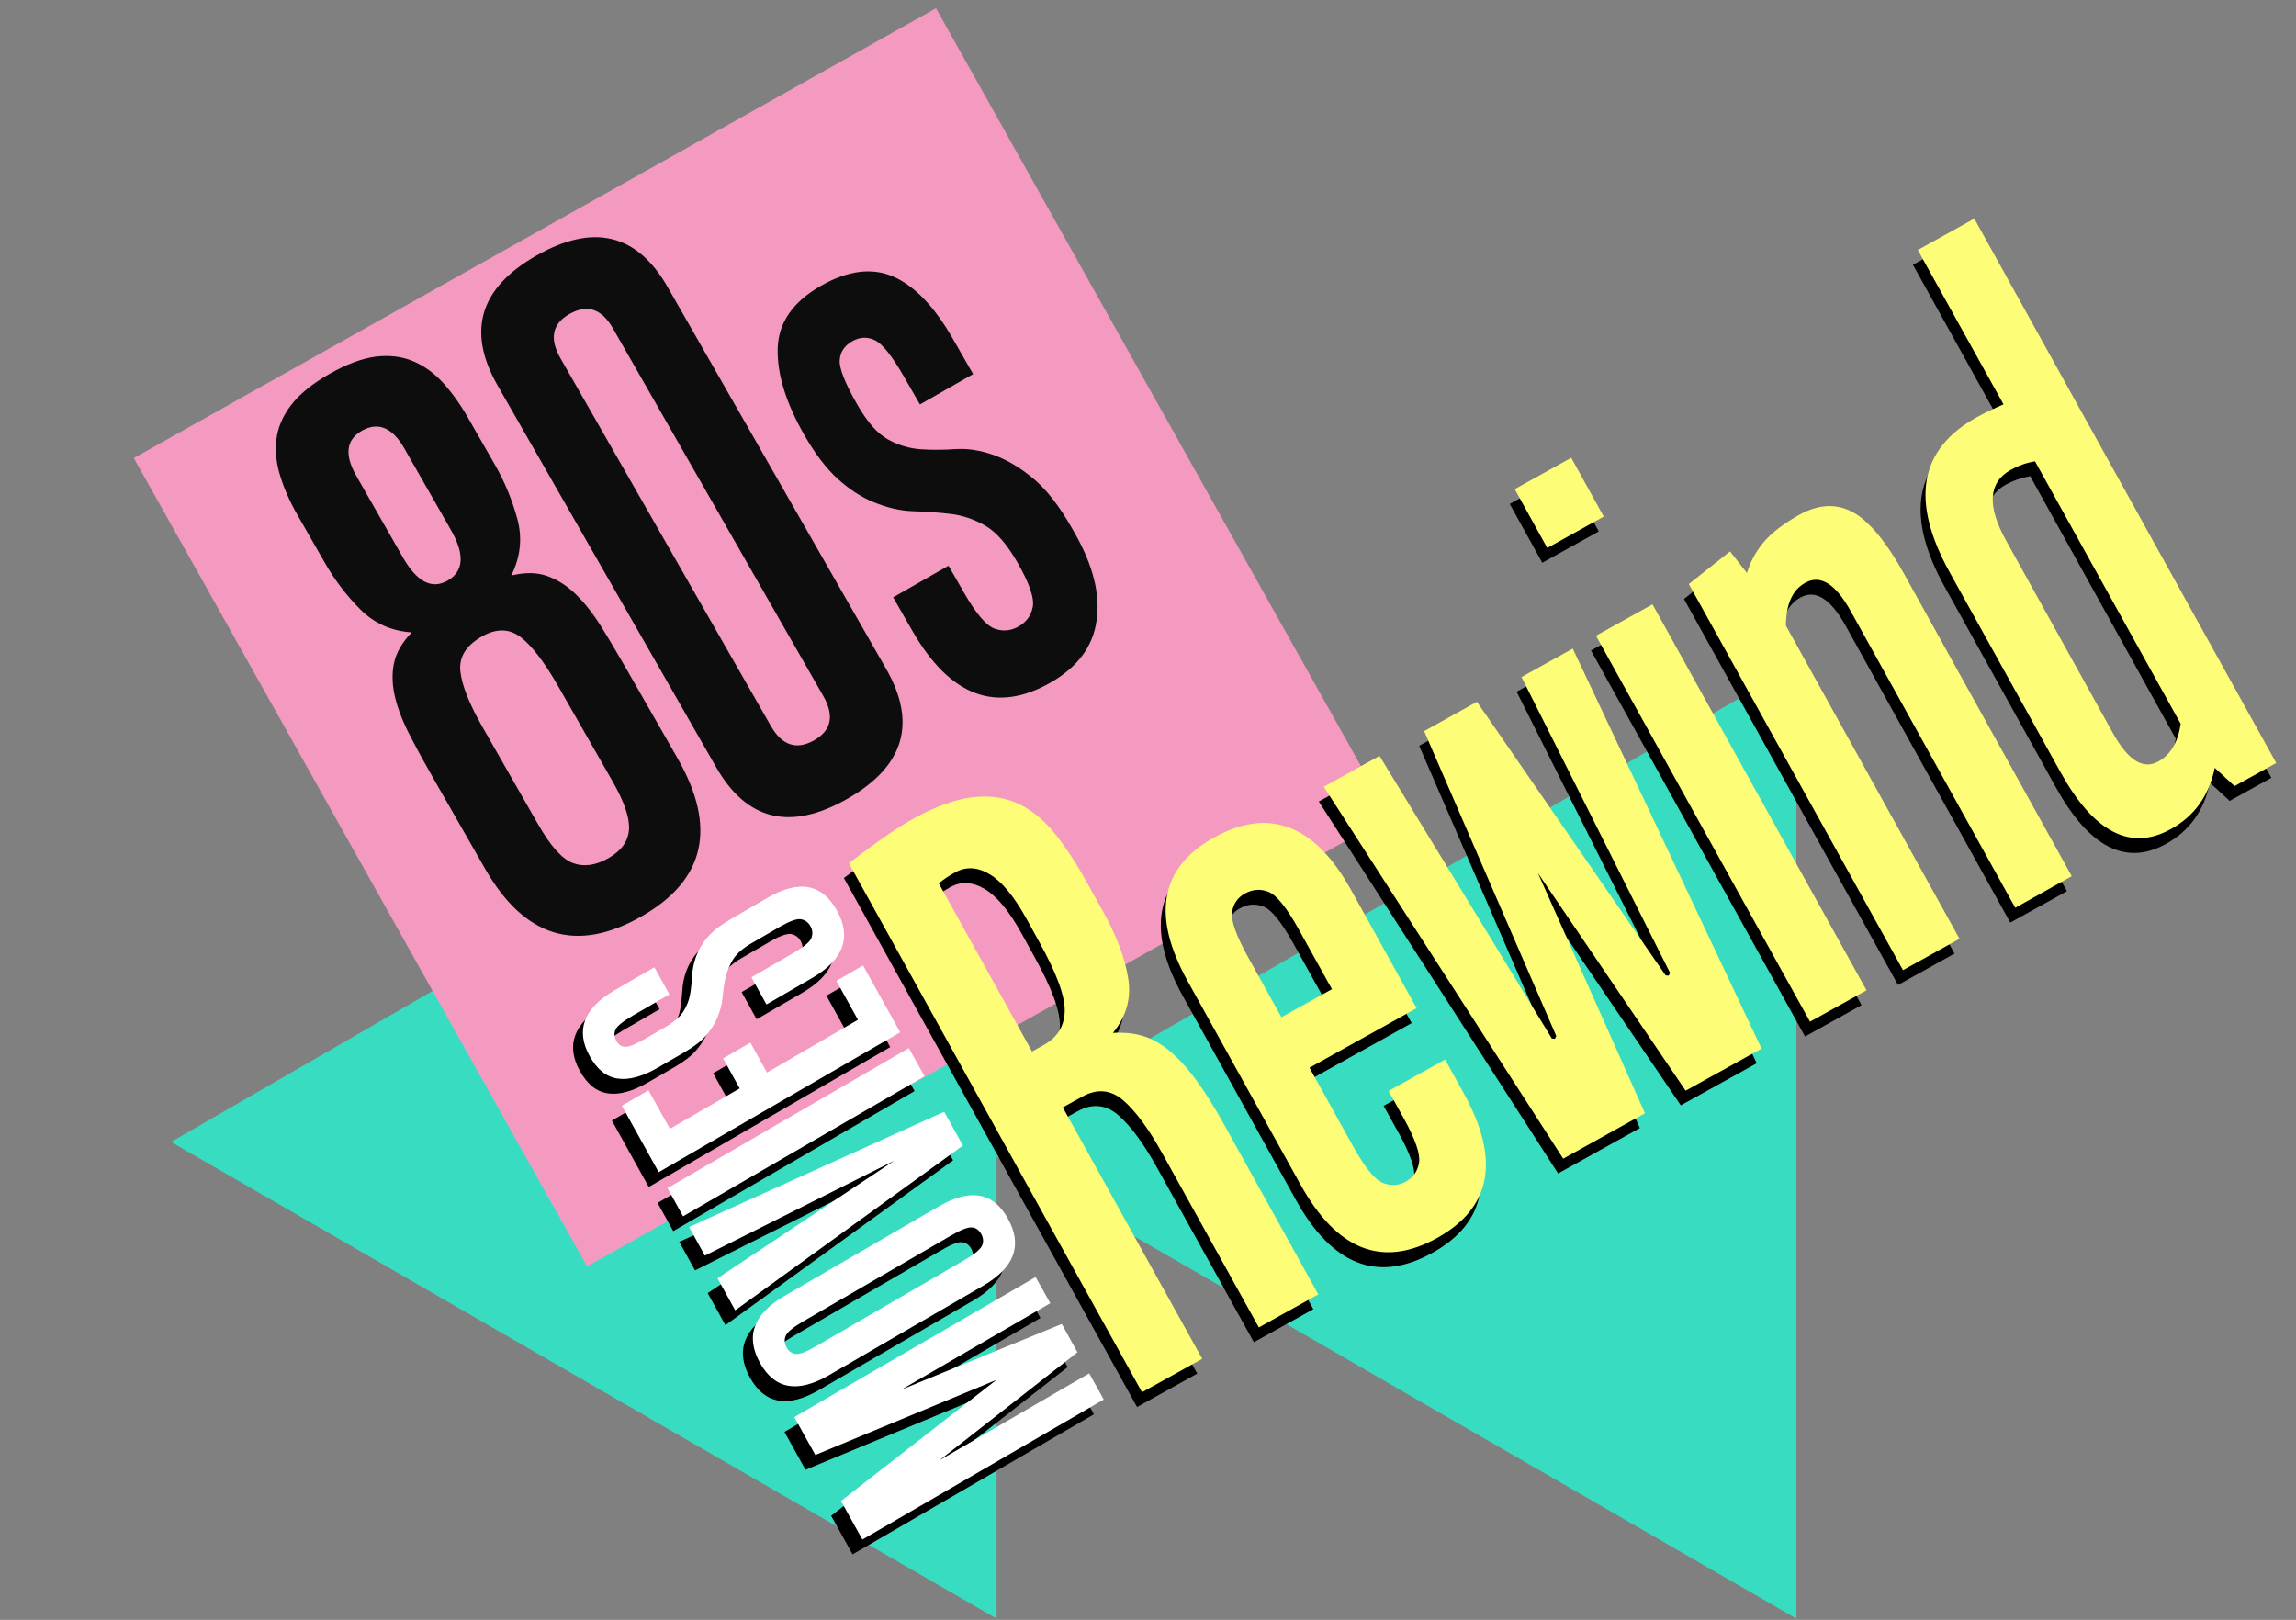
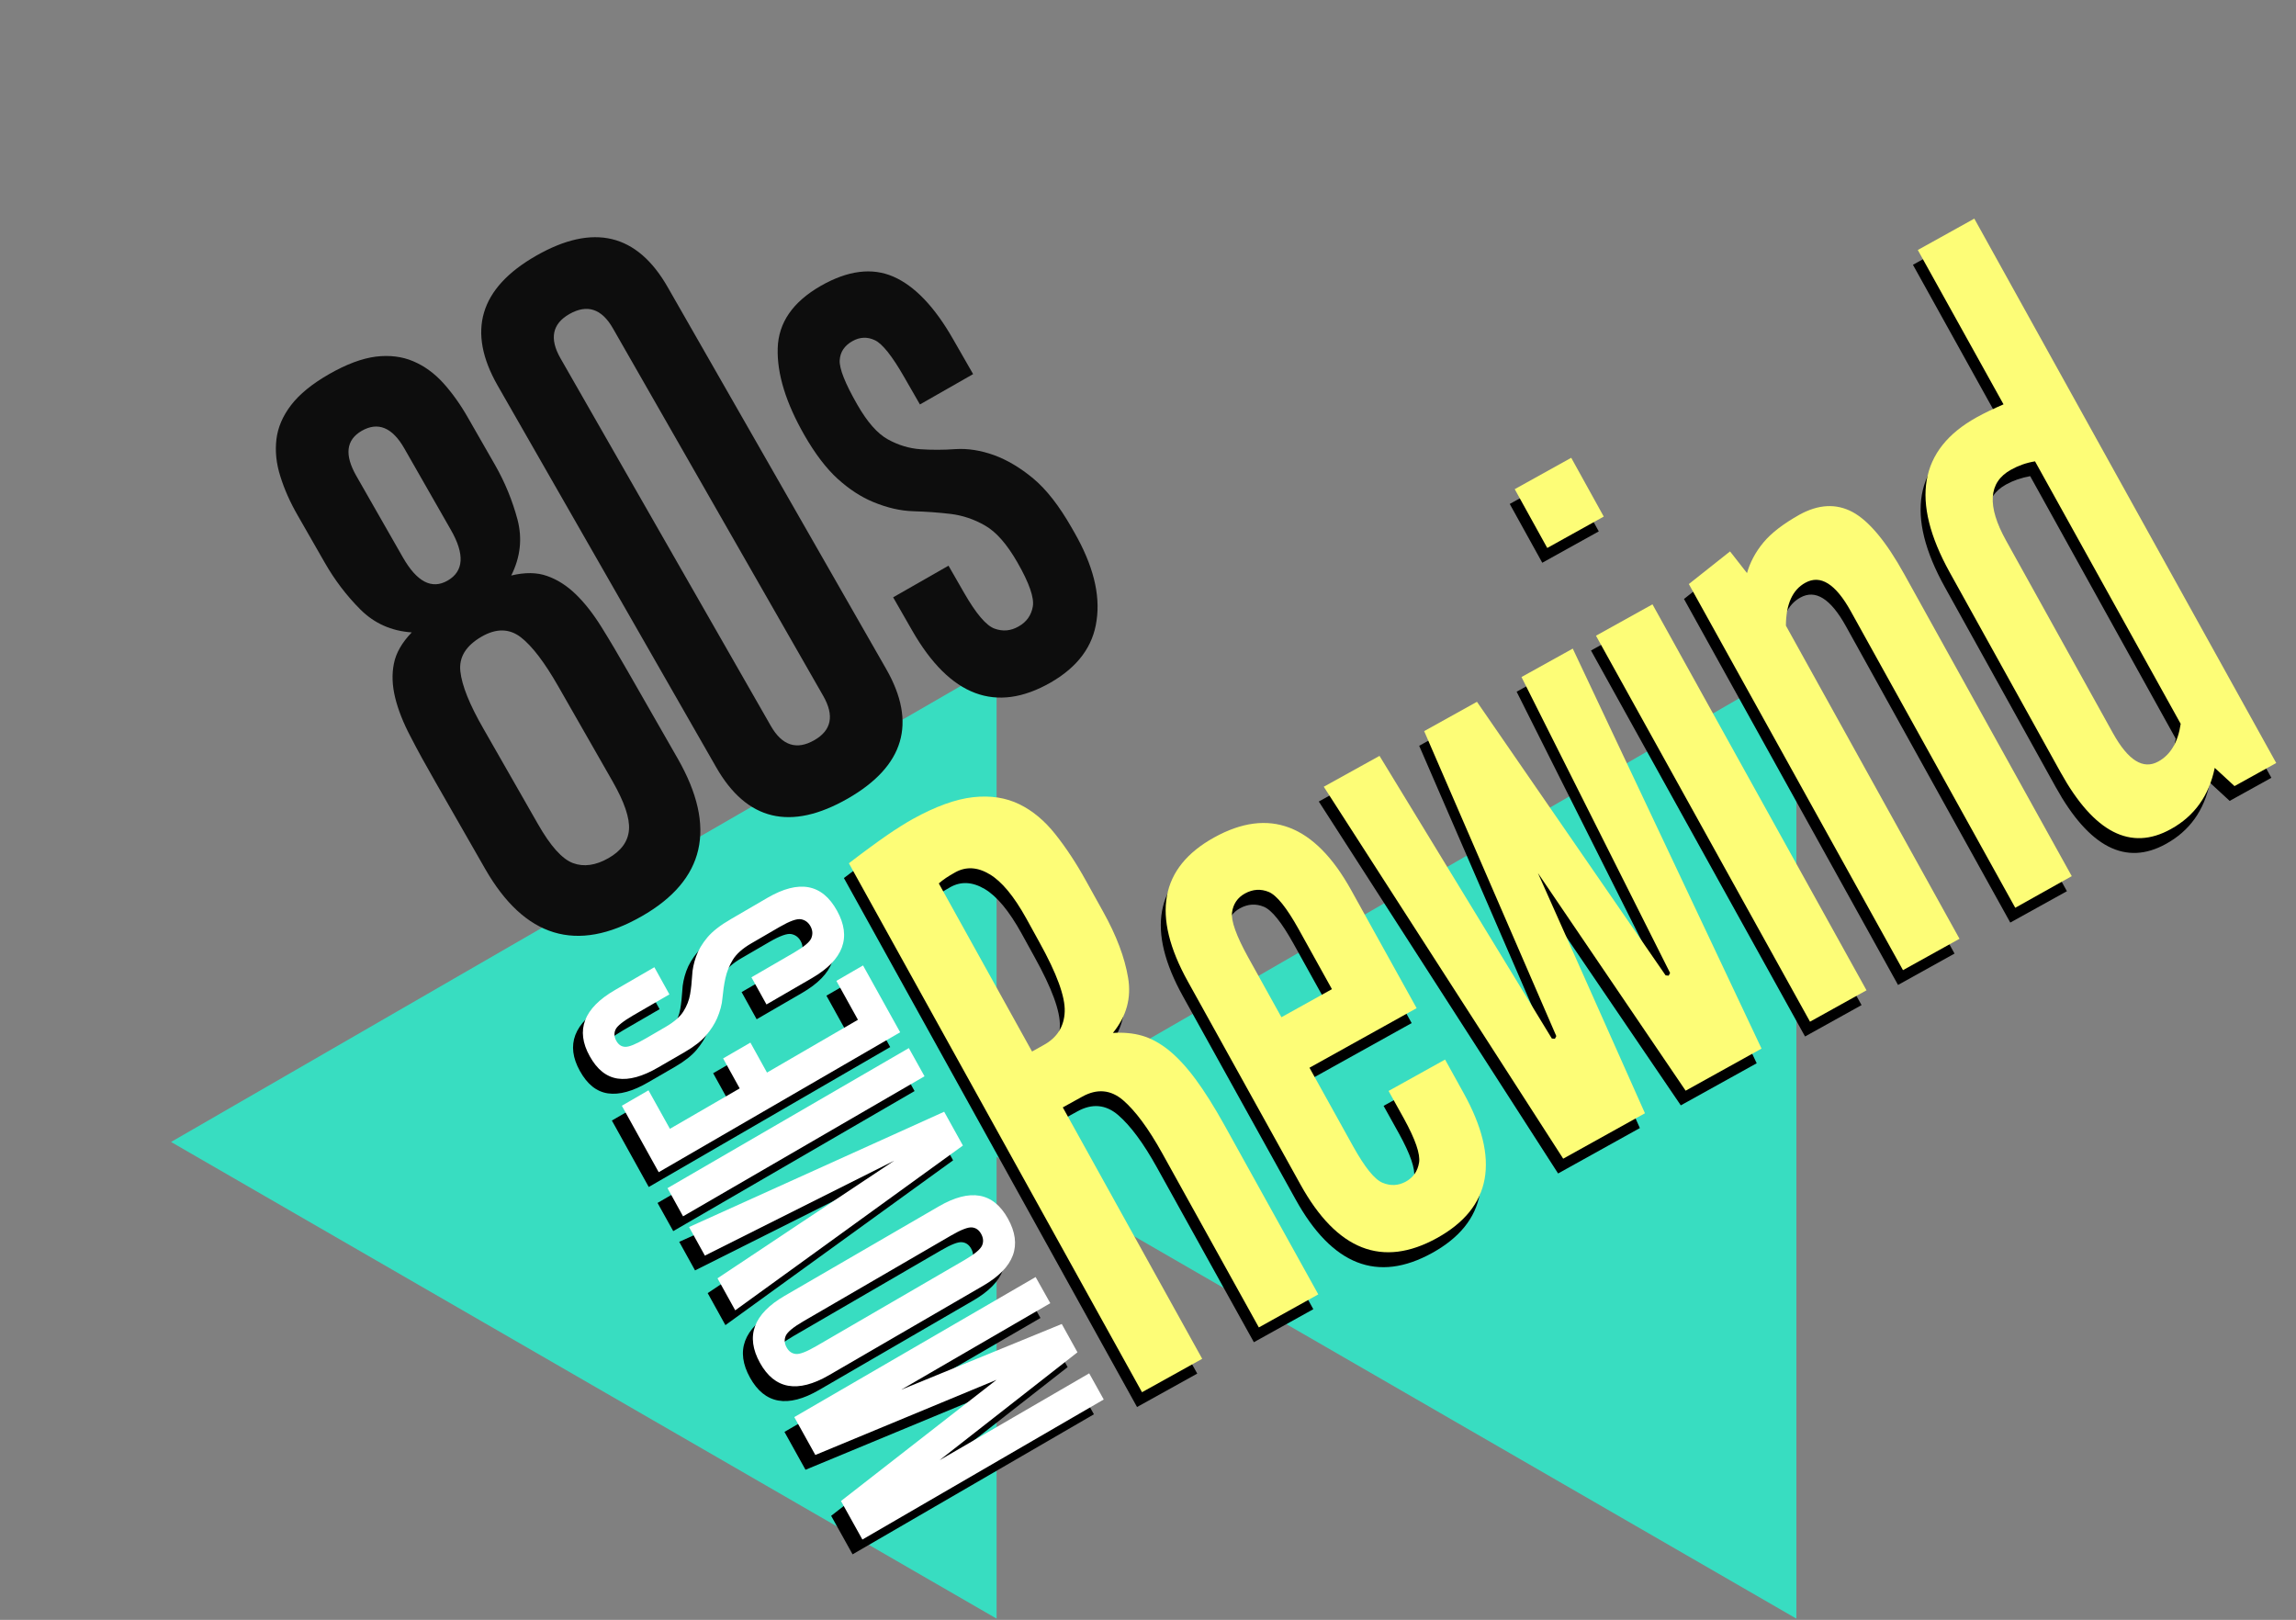
<svg xmlns="http://www.w3.org/2000/svg" version="1.1" x="0px" y="0px" viewBox="0 0 180 127" style="enable-background:new 0 0 180 127;" xml:space="preserve">
  <rect x="0" y="0" width="180" height="127" fill="#808080" stroke="none" />
  <style type="text/css">
	.st0{fill:#38DDC1;}
	.st1{fill:#F49AC1;}
	.st2{enable-background:new    ;}
	.st3{fill:#0D0D0D;}
	.st4{fill:#FFFFFF;}
	.st5{fill:#FDFD77;}
</style>
  <g id="Layer_1_xA0_Image_1_">
    <polygon class="st0" points="76.11,89.53 140.83,126.9 140.83,52.16  " />
    <polygon class="st0" points="13.41,89.53 78.13,126.9 78.13,52.16  " />
-     <rect x="23.66" y="13.64" transform="matrix(0.872 -0.489 0.489 0.872 -16.812 35.589)" class="st1" width="72.12" height="72.67" />
  </g>
  <g id="Layer_8">
    <g class="st2">
      <path d="M81.57,103.33l-11.68,6.78l12.58-5.15l1.23,2.22l-10.81,8.46l11.73-6.81l1.14,2.05l-18.92,10.98l-1.68-3.02l12.19-9.5    l-14.2,5.89l-1.65-2.97l18.92-10.98L81.57,103.33z" />
      <path d="M58.8,108.01c-1.16-2.09-0.51-3.84,1.94-5.26l12.08-7.01c2.47-1.43,4.27-1.11,5.42,0.96c1.16,2.09,0.51,3.84-1.94,5.26    l-12.08,7.01C61.76,110.4,59.95,110.08,58.8,108.01z M60.89,106.8c0.17,0.31,0.41,0.48,0.72,0.51c0.31,0.03,0.86-0.18,1.65-0.64    l11.57-6.72c0.79-0.46,1.25-0.84,1.38-1.14c0.12-0.3,0.1-0.6-0.07-0.91c-0.17-0.31-0.41-0.48-0.72-0.51    c-0.31-0.04-0.86,0.18-1.65,0.64l-11.57,6.72c-0.79,0.46-1.25,0.84-1.38,1.14C60.7,106.19,60.72,106.5,60.89,106.8z" />
      <path d="M56.87,103.89l-1.39-2.51l13.85-9.22L54.49,99.6l-1.24-2.24l20-9.04l1.47,2.65L56.87,103.89z" />
      <path d="M51.55,94.31l18.92-10.98l1.23,2.21L52.78,96.52L51.55,94.31z" />
      <path d="M47.97,87.85l2.09-1.21l1.68,3.02l5.47-3.17l-1.3-2.35l2.14-1.24l1.3,2.35l7.13-4.14l-1.69-3.05l2.09-1.21l2.91,5.24    L50.86,93.06L47.97,87.85z" />
      <path d="M64.85,72.56c1.16,2.09,0.5,3.85-1.96,5.28l-3.57,2.07l-1.18-2.13l3.33-1.93c0.79-0.46,1.25-0.85,1.37-1.15    c0.12-0.31,0.1-0.62-0.07-0.92c-0.17-0.31-0.42-0.49-0.74-0.55s-0.88,0.14-1.68,0.6l-2.22,1.29c-0.69,0.4-1.17,0.83-1.45,1.29    c-0.28,0.46-0.47,0.94-0.58,1.44c-0.11,0.5-0.18,1.02-0.23,1.54c-0.04,0.53-0.19,1.06-0.42,1.6c-0.2,0.45-0.48,0.89-0.85,1.33    s-0.93,0.88-1.67,1.31l-2.09,1.21c-1.23,0.72-2.29,1.01-3.18,0.88c-0.89-0.13-1.62-0.71-2.2-1.76c-1.13-2.03-0.47-3.76,1.98-5.18    l3.09-1.79l1.18,2.13l-2.83,1.64c-0.79,0.46-1.26,0.83-1.39,1.11c-0.14,0.28-0.12,0.57,0.05,0.88c0.17,0.31,0.4,0.47,0.7,0.48    c0.3,0.02,0.85-0.21,1.64-0.67l1.53-0.89c0.67-0.39,1.14-0.8,1.4-1.22c0.26-0.43,0.44-0.87,0.52-1.34    c0.08-0.46,0.13-0.95,0.16-1.45c0.02-0.5,0.13-1.01,0.31-1.52c0.18-0.51,0.48-1.01,0.88-1.49c0.41-0.49,1.03-0.97,1.88-1.46    l2.85-1.66C61.87,70.11,63.68,70.46,64.85,72.56z" />
    </g>
    <g class="st2">
      <path d="M71.17,65.37c1.79-0.99,3.37-1.56,4.73-1.71c1.37-0.15,2.57,0.03,3.62,0.55c1.05,0.51,1.99,1.3,2.83,2.36    c0.84,1.06,1.64,2.27,2.39,3.63l1.36,2.45c1.03,1.87,1.69,3.59,1.95,5.17c0.27,1.58-0.13,3.02-1.19,4.32    c0.83-0.05,1.6,0.02,2.29,0.21c0.69,0.2,1.39,0.58,2.08,1.14c0.69,0.56,1.39,1.32,2.1,2.27c0.71,0.96,1.46,2.15,2.26,3.59    l7.37,13.29l-4.66,2.59l-7.6-13.7c-1.06-1.91-2.07-3.27-3.04-4.11c-0.97-0.83-2.04-0.93-3.21-0.28l-1.52,0.84l10.93,19.71    l-4.72,2.62L66.16,68.84c1.21-0.93,2.2-1.65,2.95-2.17C69.86,66.15,70.55,65.72,71.17,65.37z M74.49,69.56    c-0.27,0.15-0.51,0.3-0.71,0.43c-0.2,0.14-0.39,0.28-0.56,0.43l7.31,13.18l0.93-0.52c1.05-0.58,1.59-1.46,1.63-2.62    c0.04-1.17-0.62-2.97-1.98-5.42l-1.03-1.87c-0.97-1.75-1.93-2.91-2.88-3.47C76.24,69.13,75.34,69.08,74.49,69.56z" />
      <path d="M102.27,84.88l3.43,6.18c0.9,1.63,1.67,2.58,2.3,2.84c0.63,0.26,1.23,0.23,1.82-0.09c0.58-0.32,0.93-0.82,1.04-1.49    c0.11-0.67-0.29-1.83-1.19-3.46l-1.2-2.16l4.43-2.46l1.46,2.62c2.89,5.21,2.2,9-2.08,11.37c-4.28,2.37-7.85,0.97-10.71-4.2    l-8.83-15.92c-2.87-5.17-2.18-8.93,2.05-11.28c4.31-2.39,7.9-1.02,10.74,4.11l5.14,9.27L102.27,84.88z M97.21,71.21    c-0.58,0.32-0.92,0.82-1.01,1.48c-0.09,0.66,0.33,1.83,1.25,3.5l2.62,4.72l3.96-2.2l-2.62-4.72c-0.93-1.67-1.7-2.64-2.33-2.9    C98.45,70.83,97.83,70.87,97.21,71.21z" />
      <path d="M120.18,69.61l8.38,18.83l-6.41,3.56l-18.76-29.16l4.37-2.43l13.51,22.16l0.24,0.02l0.11-0.21l-10.36-23.91l4.14-2.3    l14.79,21.45l0.24,0.02l0.11-0.21l-11.64-23.2l4.02-2.23l14.8,31.36l-5.95,3.3L120.18,69.61z" />
      <path d="M125.34,41.66l-4.43,2.46l-2.55-4.61l4.43-2.46L125.34,41.66z M145.94,78.8l-4.43,2.46L124.73,51l4.43-2.46L145.94,78.8z" />
      <path d="M157.6,72.33l-12.9-23.26c-1.19-2.14-2.38-2.88-3.56-2.22c-1,0.55-1.51,1.67-1.52,3.36l13.61,24.55l-4.43,2.46    l-16.78-30.26l3.23-2.56l1.33,1.7c0.23-0.84,0.66-1.64,1.28-2.39c0.61-0.75,1.56-1.47,2.82-2.18c1.5-0.83,2.89-0.9,4.17-0.21    c1.28,0.69,2.63,2.31,4.06,4.88l13.13,23.67L157.6,72.33z" />
      <path d="M149.97,20.76l4.43-2.46l23.67,42.68l-3.27,1.81l-1.55-1.43c-0.45,2.18-1.59,3.78-3.44,4.8    c-3.15,1.75-6.03,0.27-8.64-4.44l-8.7-15.69c-3.11-5.6-2.4-9.65,2.11-12.15c0.31-0.17,0.65-0.35,1.01-0.52    c0.36-0.17,0.73-0.34,1.1-0.49L149.97,20.76z M157.26,37.99c-1.76,0.98-1.89,2.83-0.38,5.55l8.38,15.1    c1.19,2.14,2.37,2.88,3.56,2.22c0.96-0.53,1.54-1.52,1.75-2.95l-11.41-20.58C158.47,37.45,157.84,37.67,157.26,37.99z" />
    </g>
    <g class="st2">
      <path class="st3" d="M25.82,29.32c1.35-0.77,2.56-1.22,3.64-1.36c1.08-0.13,2.06-0.01,2.93,0.36c0.88,0.37,1.66,0.94,2.37,1.72    c0.7,0.78,1.35,1.69,1.94,2.73l2.12,3.7c0.77,1.35,1.35,2.77,1.75,4.26c0.39,1.49,0.23,2.95-0.49,4.39    c1.08-0.26,2.02-0.25,2.82,0.04c0.8,0.28,1.55,0.76,2.25,1.44c0.7,0.68,1.37,1.54,2.01,2.57c0.65,1.04,1.33,2.2,2.06,3.47    l3.91,6.83c3.09,5.4,2.15,9.53-2.83,12.37c-5.09,2.91-9.18,1.67-12.27-3.73l-3.91-6.83c-0.73-1.27-1.38-2.45-1.94-3.54    c-0.57-1.08-0.97-2.1-1.2-3.04c-0.23-0.94-0.27-1.83-0.1-2.67c0.16-0.83,0.63-1.65,1.4-2.45c-1.6-0.11-2.94-0.71-4.03-1.8    c-1.09-1.09-2.02-2.32-2.79-3.67l-2.12-3.7c-0.6-1.04-1.05-2.06-1.36-3.06c-0.32-1-0.42-1.96-0.31-2.9    c0.11-0.93,0.49-1.83,1.15-2.69C23.47,30.91,24.47,30.09,25.82,29.32z M28.37,33.77c-1.24,0.71-1.38,1.89-0.43,3.55l3.64,6.37    c1.1,1.93,2.27,2.54,3.51,1.83c1.27-0.73,1.36-2.06,0.25-3.99l-3.64-6.37C30.76,33.51,29.64,33.05,28.37,33.77z M37.76,49.91    c-1.23,0.71-1.79,1.61-1.67,2.72c0.12,1.11,0.72,2.61,1.81,4.5l4.27,7.47c0.99,1.74,1.91,2.76,2.76,3.07    c0.84,0.31,1.77,0.18,2.77-0.39c1-0.57,1.54-1.31,1.61-2.23c0.07-0.91-0.36-2.17-1.29-3.8l-4.27-7.47    c-1.06-1.85-2.03-3.13-2.92-3.82C39.93,49.27,38.91,49.25,37.76,49.91z" />
      <path class="st3" d="M42.03,20.05c4.48-2.56,7.92-1.74,10.32,2.47l17.12,29.92c2.43,4.24,1.42,7.63-3.01,10.17    c-4.48,2.56-7.92,1.74-10.32-2.47L39.01,30.22C36.59,25.98,37.59,22.59,42.03,20.05z M44.64,24.62c-1.35,0.77-1.58,1.93-0.7,3.47    l16.49,28.82c0.88,1.54,2.02,1.92,3.41,1.12c1.35-0.77,1.58-1.93,0.7-3.47L48.05,25.74C47.17,24.2,46.03,23.83,44.64,24.62z" />
      <path class="st3" d="M82.37,53.51c-4.28,2.45-7.9,1.09-10.86-4.08l-1.49-2.6l4.34-2.48l1.23,2.14c0.93,1.62,1.72,2.55,2.37,2.79    c0.65,0.24,1.28,0.19,1.9-0.17c0.62-0.35,0.99-0.87,1.11-1.56c0.12-0.68-0.28-1.84-1.21-3.46c-0.82-1.43-1.66-2.39-2.54-2.89    c-0.87-0.5-1.78-0.8-2.71-0.91c-0.93-0.11-1.91-0.18-2.92-0.21c-1.02-0.03-2.07-0.28-3.15-0.73c-0.94-0.39-1.86-0.99-2.76-1.8    c-0.9-0.82-1.77-1.96-2.61-3.42c-1.46-2.55-2.16-4.82-2.1-6.83c0.06-2,1.18-3.63,3.38-4.89c2.12-1.21,4.02-1.45,5.69-0.72    c1.67,0.73,3.24,2.37,4.69,4.92l1.56,2.72l-4.17,2.38l-1.23-2.14c-0.95-1.66-1.72-2.63-2.31-2.9c-0.59-0.28-1.18-0.25-1.76,0.08    c-0.62,0.35-0.95,0.85-0.99,1.49c-0.04,0.64,0.41,1.79,1.36,3.45c0.79,1.39,1.6,2.31,2.42,2.76c0.82,0.45,1.67,0.71,2.55,0.77    c0.88,0.06,1.8,0.06,2.76-0.01c0.96-0.06,1.96,0.1,3,0.47c1.04,0.38,2.07,0.99,3.09,1.84c1.02,0.85,2.03,2.14,3.02,3.88l0.2,0.35    c1.46,2.55,2.04,4.84,1.74,6.88C85.7,50.67,84.49,52.29,82.37,53.51z" />
    </g>
    <g id="Layer_9">
	</g>
  </g>
  <g id="Layer_10">
    <g class="st2">
      <path class="st4" d="M82.34,102.17l-11.68,6.78l12.58-5.15l1.23,2.22l-10.81,8.46l11.73-6.81l1.14,2.05l-18.92,10.98l-1.68-3.02    l12.19-9.5l-14.2,5.89l-1.65-2.97l18.92-10.98L82.34,102.17z" />
      <path class="st4" d="M59.58,106.85c-1.16-2.09-0.51-3.84,1.94-5.26l12.08-7.01c2.47-1.43,4.27-1.11,5.42,0.96    c1.16,2.09,0.51,3.84-1.94,5.26L65,107.81C62.53,109.24,60.73,108.92,59.58,106.85z M61.67,105.64c0.17,0.31,0.41,0.48,0.72,0.51    c0.31,0.04,0.86-0.18,1.65-0.64l11.57-6.72c0.79-0.46,1.25-0.84,1.38-1.14c0.13-0.3,0.1-0.6-0.07-0.91    c-0.17-0.31-0.41-0.48-0.72-0.51c-0.31-0.03-0.86,0.18-1.65,0.64l-11.57,6.72c-0.79,0.46-1.25,0.84-1.38,1.14    C61.47,105.03,61.5,105.34,61.67,105.64z" />
      <path class="st4" d="M57.64,102.73l-1.39-2.51L70.1,91l-14.84,7.44l-1.24-2.24l20-9.04l1.47,2.65L57.64,102.73z" />
      <path class="st4" d="M52.33,93.15l18.92-10.98l1.23,2.21L53.55,95.36L52.33,93.15z" />
      <path class="st4" d="M48.75,86.69l2.09-1.21l1.68,3.02l5.47-3.17l-1.3-2.35l2.14-1.24l1.3,2.35l7.13-4.14l-1.69-3.05l2.09-1.21    l2.91,5.24L51.64,91.9L48.75,86.69z" />
      <path class="st4" d="M65.62,71.4c1.16,2.09,0.5,3.85-1.96,5.28l-3.57,2.07l-1.18-2.13l3.33-1.93c0.79-0.46,1.25-0.84,1.37-1.15    c0.12-0.31,0.1-0.61-0.07-0.92c-0.17-0.31-0.42-0.49-0.74-0.55c-0.33-0.06-0.88,0.14-1.68,0.6l-2.22,1.29    c-0.69,0.4-1.17,0.83-1.45,1.29c-0.28,0.46-0.47,0.94-0.58,1.44c-0.11,0.5-0.18,1.02-0.23,1.54c-0.04,0.53-0.19,1.06-0.42,1.6    c-0.2,0.45-0.48,0.89-0.85,1.33c-0.37,0.44-0.93,0.88-1.67,1.31l-2.09,1.21c-1.23,0.72-2.29,1.01-3.18,0.88    c-0.89-0.13-1.62-0.71-2.2-1.76c-1.13-2.03-0.47-3.76,1.98-5.18l3.09-1.79l1.18,2.13l-2.83,1.64c-0.79,0.46-1.26,0.83-1.39,1.11    s-0.12,0.57,0.05,0.88c0.17,0.31,0.4,0.47,0.7,0.48c0.3,0.02,0.85-0.21,1.64-0.67l1.53-0.89c0.67-0.39,1.14-0.8,1.4-1.22    c0.27-0.43,0.44-0.87,0.52-1.33c0.08-0.46,0.13-0.95,0.16-1.45c0.02-0.5,0.13-1.01,0.31-1.52c0.18-0.51,0.48-1.01,0.88-1.49    c0.41-0.49,1.03-0.97,1.88-1.46l2.85-1.66C62.65,68.95,64.46,69.29,65.62,71.4z" />
    </g>
    <g class="st2">
      <path class="st5" d="M71.56,64.21c1.79-0.99,3.37-1.56,4.73-1.71c1.37-0.15,2.57,0.04,3.62,0.55c1.05,0.51,1.99,1.3,2.83,2.36    c0.84,1.06,1.64,2.27,2.39,3.63l1.36,2.45c1.04,1.87,1.69,3.59,1.95,5.17c0.27,1.58-0.13,3.02-1.19,4.32    c0.83-0.05,1.6,0.02,2.29,0.22c0.69,0.2,1.39,0.58,2.08,1.13c0.69,0.56,1.39,1.31,2.1,2.27c0.71,0.96,1.46,2.15,2.26,3.59    l7.37,13.29l-4.66,2.59l-7.6-13.7c-1.06-1.9-2.07-3.27-3.04-4.11c-0.97-0.83-2.04-0.93-3.21-0.28l-1.52,0.84l10.93,19.71    l-4.72,2.62L66.55,67.68c1.21-0.93,2.2-1.65,2.95-2.17C70.25,64.99,70.94,64.56,71.56,64.21z M74.87,68.4    c-0.27,0.15-0.51,0.3-0.71,0.43c-0.2,0.14-0.39,0.28-0.56,0.43l7.31,13.18l0.93-0.52c1.05-0.58,1.59-1.46,1.63-2.62    c0.04-1.17-0.62-2.97-1.98-5.42l-1.03-1.87c-0.97-1.75-1.93-2.91-2.88-3.47C76.63,67.97,75.73,67.92,74.87,68.4z" />
      <path class="st5" d="M102.66,83.71l3.43,6.18c0.91,1.63,1.67,2.58,2.3,2.84c0.63,0.26,1.23,0.23,1.82-0.09    c0.58-0.32,0.93-0.82,1.04-1.49c0.11-0.67-0.29-1.82-1.19-3.46l-1.2-2.16l4.43-2.46l1.45,2.62c2.89,5.21,2.2,9-2.08,11.37    c-4.28,2.37-7.85,0.97-10.71-4.2l-8.83-15.92c-2.87-5.17-2.18-8.93,2.06-11.28c4.31-2.39,7.89-1.02,10.74,4.11l5.14,9.27    L102.66,83.71z M97.6,70.05c-0.58,0.32-0.92,0.82-1.01,1.48c-0.09,0.66,0.33,1.83,1.25,3.5l2.62,4.72l3.96-2.2l-2.62-4.72    c-0.93-1.67-1.71-2.64-2.33-2.9C98.84,69.67,98.22,69.71,97.6,70.05z" />
      <path class="st5" d="M120.57,68.45l8.39,18.83l-6.41,3.56l-18.77-29.16l4.37-2.42l13.51,22.16l0.24,0.02l0.11-0.21l-10.36-23.91    l4.14-2.3l14.79,21.45l0.24,0.02l0.11-0.21l-11.65-23.2l4.02-2.23l14.8,31.36l-5.95,3.3L120.57,68.45z" />
      <path class="st5" d="M125.73,40.5l-4.43,2.46l-2.55-4.61l4.43-2.46L125.73,40.5z M146.33,77.64l-4.43,2.46l-16.78-30.26l4.43-2.46    L146.33,77.64z" />
      <path class="st5" d="M157.99,71.17l-12.9-23.26c-1.19-2.14-2.37-2.88-3.56-2.22c-1,0.55-1.51,1.67-1.52,3.36l13.61,24.55    l-4.43,2.46L132.4,45.79l3.23-2.56l1.33,1.7c0.24-0.84,0.66-1.64,1.28-2.39s1.56-1.47,2.82-2.18c1.5-0.83,2.89-0.9,4.17-0.22    c1.28,0.69,2.64,2.31,4.06,4.88l13.13,23.67L157.99,71.17z" />
      <path class="st5" d="M150.35,19.6l4.43-2.46l23.67,42.68l-3.27,1.81l-1.55-1.43c-0.45,2.18-1.59,3.78-3.44,4.8    c-3.15,1.75-6.03,0.27-8.64-4.44l-8.7-15.69c-3.1-5.6-2.4-9.65,2.11-12.15c0.31-0.17,0.65-0.35,1.01-0.52    c0.36-0.17,0.73-0.34,1.1-0.5L150.35,19.6z M157.65,36.83c-1.77,0.98-1.89,2.83-0.38,5.55l8.38,15.1    c1.19,2.14,2.37,2.88,3.56,2.22c0.96-0.53,1.54-1.52,1.75-2.95l-11.42-20.58C158.85,36.28,158.22,36.51,157.65,36.83z" />
    </g>
  </g>
  <g id="_x38_0s">
</g>
  <g id="MOVIES_1_">
</g>
  <g id="MOVIES">
</g>
  <g id="Rewind_1_">
</g>
  <g id="Rewind">
</g>
</svg>